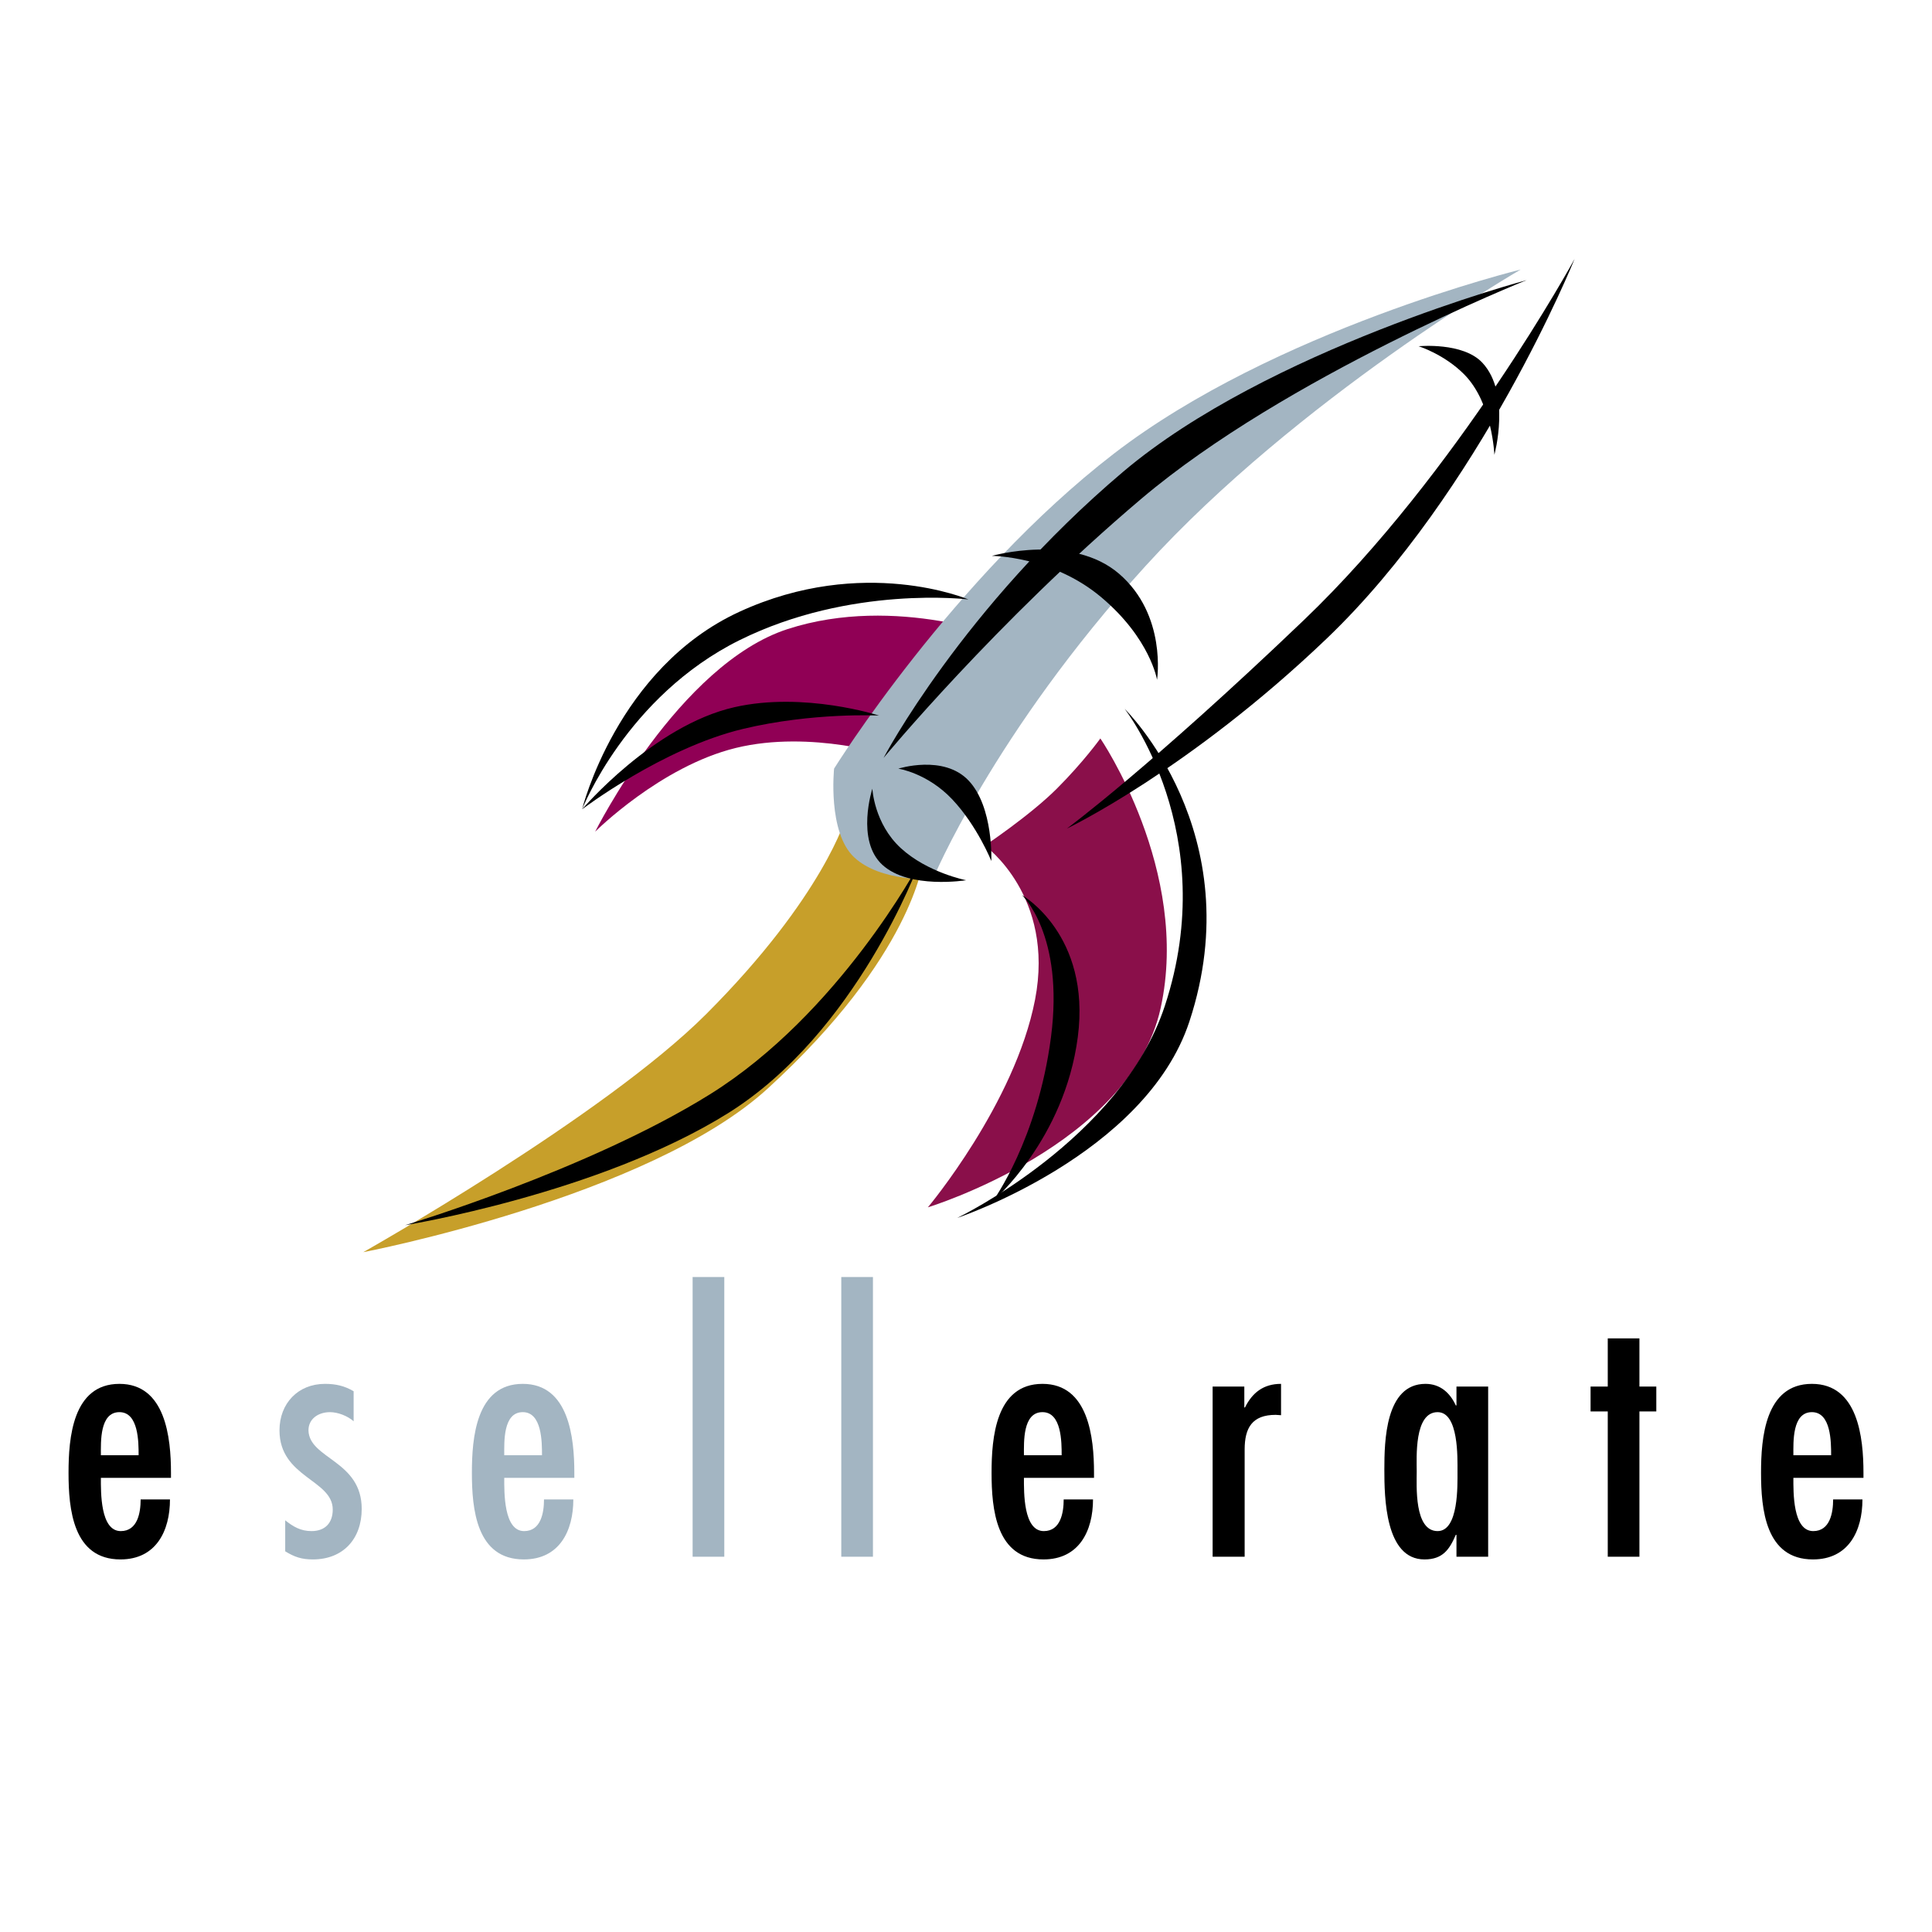
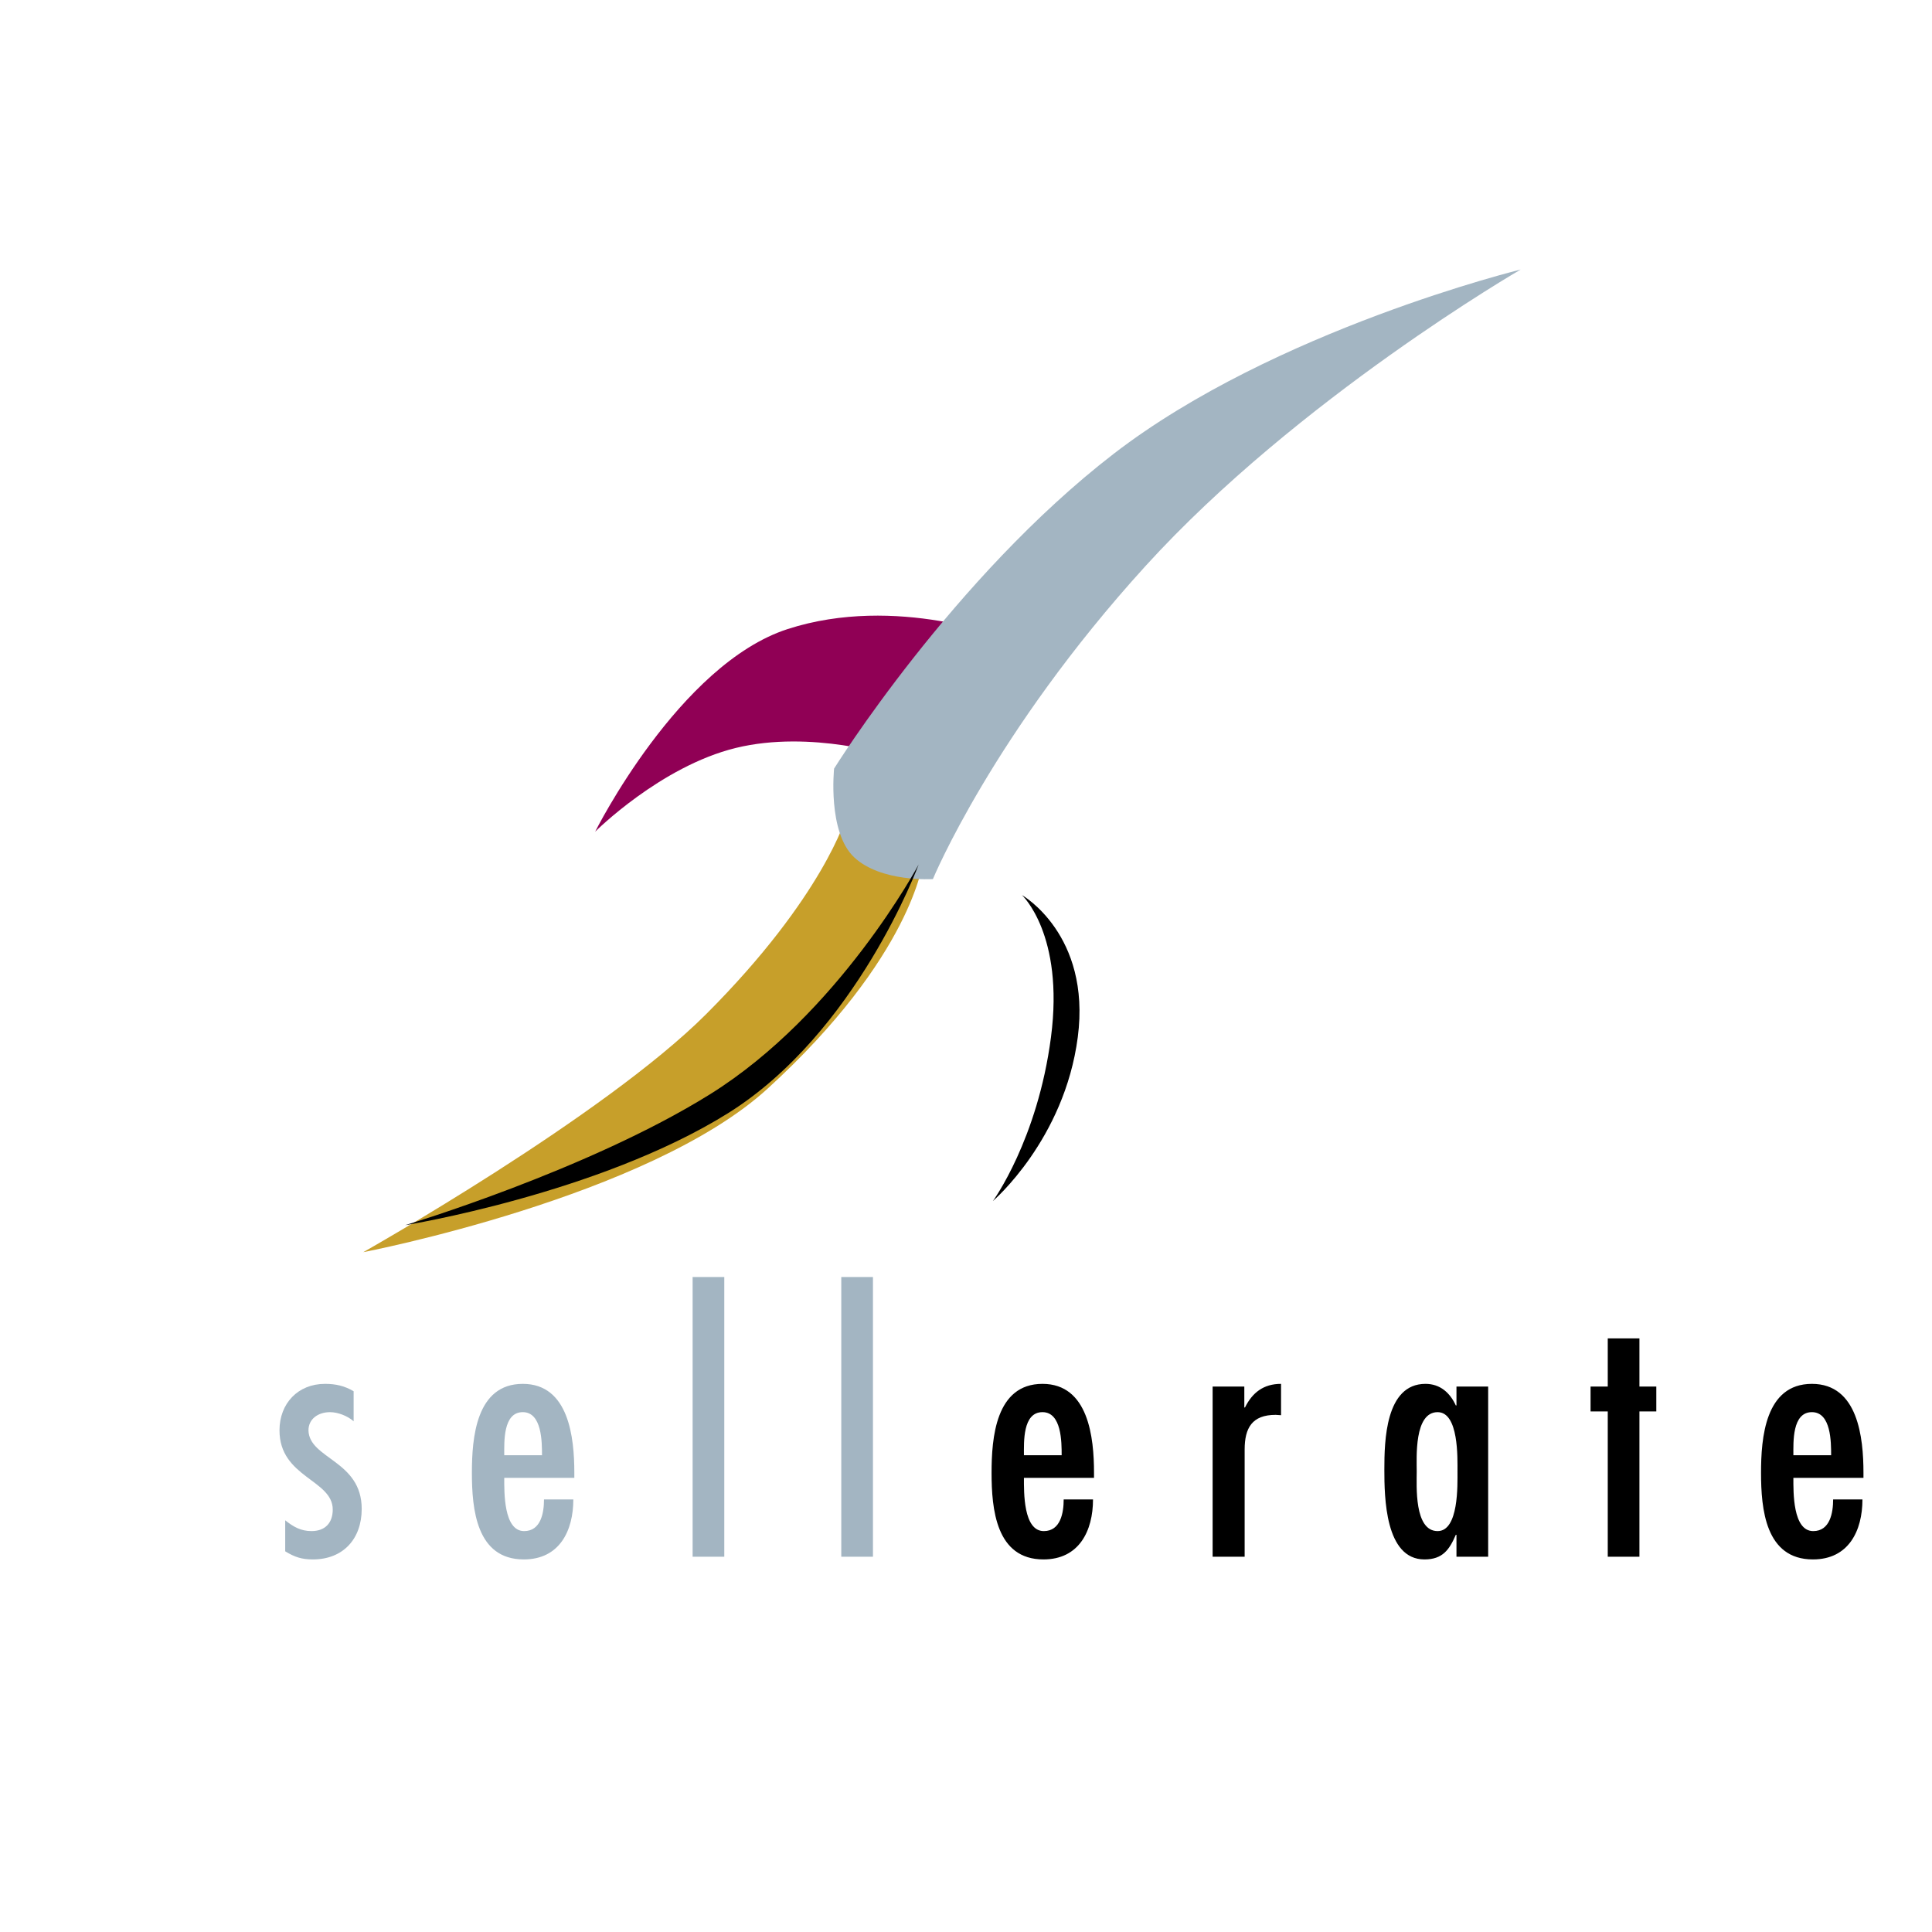
<svg xmlns="http://www.w3.org/2000/svg" width="2500" height="2500" viewBox="0 0 192.756 192.756">
  <g fill-rule="evenodd" clip-rule="evenodd">
    <path fill="#fff" d="M0 0h192.756v192.756H0V0z" />
-     <path d="M109.783 73.674s-1.672 2.338-4.344 5.011c-2.674 2.673-7.184 5.681-7.184 5.681s7.016 5.013 5.012 15.373c-2.006 10.359-10.692 20.717-10.692 20.717s20.216-6.18 23.224-19.883c3.006-13.7-6.016-26.899-6.016-26.899z" fill="#8a0f4a" />
    <path d="M100.65 63.761s-11.195-4.512-22.056-1.002C67.734 66.266 59.38 82.976 59.38 82.976s6.518-6.515 14.035-8.354c7.52-1.838 15.706.834 15.706.834l11.529-11.695z" fill="#900055" />
    <path d="M84.432 81.467s-2.223 7.947-13.972 19.707c-10.229 10.234-34.22 23.756-34.22 23.756s28.473-5.469 40.339-16.312C91.038 95.412 92.1 85.904 92.1 85.904l-7.668-4.437z" fill="#c79f2a" />
    <path d="M83.218 76.682s11.862-19.048 27.903-31.413c16.039-12.362 40.6-18.378 40.6-18.378s-22.223 12.865-37.426 29.573c-15.205 16.708-21.22 31.243-21.22 31.243s-5.18.334-7.853-2.172c-2.673-2.505-2.004-8.853-2.004-8.853z" fill="#a3b5c2" />
-     <path d="M87.703 71.39s-6.613-.333-13.587 1.337c-8.02 1.922-16.04 8.019-16.04 8.019s3.476-14.095 15.706-19.714c12.363-5.681 22.834-1.225 22.834-1.225s-11.724-1.448-22.834 4.064C62.497 69.47 58.076 80.746 58.076 80.746s7.1-8.354 15.203-10.191c6.956-1.579 14.424.835 14.424.835zM88.15 75.623s7.863-14.979 23.891-28.542c14.48-12.254 40.268-19.131 40.268-19.131s-23.949 9.552-38.43 21.804C99.4 62.006 88.15 75.623 88.15 75.623zM87.036 78.685s-1.671 5.154 1.002 7.602c2.673 2.452 8.354 1.534 8.354 1.534s-3.843-.751-6.516-3.203c-2.672-2.451-2.84-5.933-2.84-5.933zM89.625 76.689s4.525-1.443 7.015 1.19c2.495 2.635 2.265 8.022 2.265 8.022S97.49 82.378 95 79.745c-2.493-2.634-5.375-3.056-5.375-3.056z" />
    <path d="M91.654 86.252s-6.158 16.794-19.042 24.826c-12.885 8.033-32.197 11.16-32.197 11.16s18.243-5.469 30.415-13.057c12.883-8.027 20.824-22.929 20.824-22.929zM99.066 119.822s7.129-6.098 8.465-16.346c1.336-10.25-5.57-14.174-5.57-14.174s4.234 3.924 2.896 14.174c-1.336 10.249-5.791 16.346-5.791 16.346z" />
-     <path d="M95.501 121.514s18.784-6.277 23.167-19.602c6.197-18.835-6.459-31.189-6.459-31.189s9.691 12.363 4.01 29.628c-4.385 13.325-20.718 21.163-20.718 21.163z" />
-     <path d="M157.098 25.834s-9.357 23.168-24.727 37.871c-13.748 13.149-25.928 18.961-25.928 18.961s8.273-6.097 23.643-20.8c15.371-14.702 27.012-36.032 27.012-36.032z" />
-     <path d="M149.094 45.374s1.68-6.101-1.201-9.187c-1.936-2.072-6.354-1.643-6.354-1.643s2.551.798 4.545 2.809c2.816 2.844 3.01 8.021 3.01 8.021zM98.955 55.462s6.014 0 10.916 4.123c4.898 4.121 5.568 8.24 5.568 8.24s1.002-6.459-3.789-10.58c-4.712-4.057-12.695-1.783-12.695-1.783zM10.065 145.191c0-1.309-.134-4.301 1.85-4.301 1.915 0 1.915 2.992 1.915 4.301h-3.765zm6.993 2.256v-.504c0-3.496-.537-8.875-5.143-8.875-4.674 0-5.077 5.41-5.077 8.875 0 3.598.438 8.641 5.178 8.641 3.563 0 4.942-2.857 4.942-5.984h-2.926c0 1.311-.301 3.158-1.983 3.158-2.052 0-1.984-3.898-1.984-5.311h6.993z" />
    <path d="M35.281 141.801c-.605-.539-1.581-.91-2.353-.91-1.177 0-2.152.672-2.152 1.816.067 2.857 5.312 2.992 5.312 7.834 0 2.992-1.85 5.043-4.875 5.043-1.11 0-1.816-.234-2.758-.809v-3.094c.807.641 1.547 1.076 2.624 1.076 1.379 0 2.119-.838 2.119-2.148 0-2.992-5.313-3.193-5.313-7.902 0-2.688 1.85-4.639 4.538-4.639 1.076 0 1.95.201 2.859.736v2.997h-.001zM50.309 145.191c0-1.309-.135-4.301 1.85-4.301 1.916 0 1.916 2.992 1.916 4.301h-3.766zm6.992 2.256v-.504c0-3.496-.537-8.875-5.143-8.875-4.673 0-5.077 5.41-5.077 8.875 0 3.598.438 8.641 5.178 8.641 3.563 0 4.942-2.857 4.942-5.984h-2.926c0 1.311-.301 3.158-1.982 3.158-2.052 0-1.984-3.898-1.984-5.311h6.992zM69.102 127.408h3.16v27.906h-3.16v-27.906zM83.934 127.408h3.16v27.906h-3.16v-27.906z" fill="#a3b5c2" />
    <path d="M102.158 145.191c0-1.309-.135-4.301 1.85-4.301 1.914 0 1.914 2.992 1.914 4.301h-3.764zm6.992 2.256v-.504c0-3.496-.539-8.875-5.143-8.875-4.676 0-5.078 5.41-5.078 8.875 0 3.598.438 8.641 5.178 8.641 3.562 0 4.943-2.857 4.943-5.984h-2.926c0 1.311-.303 3.158-1.982 3.158-2.053 0-1.984-3.898-1.984-5.311h6.992zM124.146 140.422h.066c.738-1.482 1.85-2.354 3.598-2.354v3.127l-.539-.035c-2.352 0-3.092 1.312-3.092 3.461v10.693h-3.195v-16.977h3.162v2.085zM143.432 152.758c-2.355 0-2.086-4.535-2.086-5.947 0-1.381-.27-5.92 2.086-5.92 2.115 0 1.982 4.574 1.982 5.92s.133 5.947-1.982 5.947zm1.88 2.556h3.162v-16.977h-3.162v1.883h-.066c-.572-1.246-1.547-2.152-3.027-2.152-4 0-4.102 5.715-4.102 8.539 0 2.756.068 8.977 4.002 8.977 1.816 0 2.488-.975 3.127-2.455h.066v2.185zM163.566 133.529v4.809h1.684v2.484h-1.684v14.492h-3.16v-14.492h-1.715v-2.484h1.715v-4.809h3.16zM178.926 145.191c0-1.309-.135-4.301 1.848-4.301 1.918 0 1.918 2.992 1.918 4.301h-3.766zm6.992 2.256v-.504c0-3.496-.537-8.875-5.145-8.875-4.672 0-5.074 5.41-5.074 8.875 0 3.598.434 8.641 5.178 8.641 3.562 0 4.939-2.857 4.939-5.984h-2.924c0 1.311-.303 3.158-1.984 3.158-2.051 0-1.982-3.898-1.982-5.311h6.992z" />
  </g>
</svg>